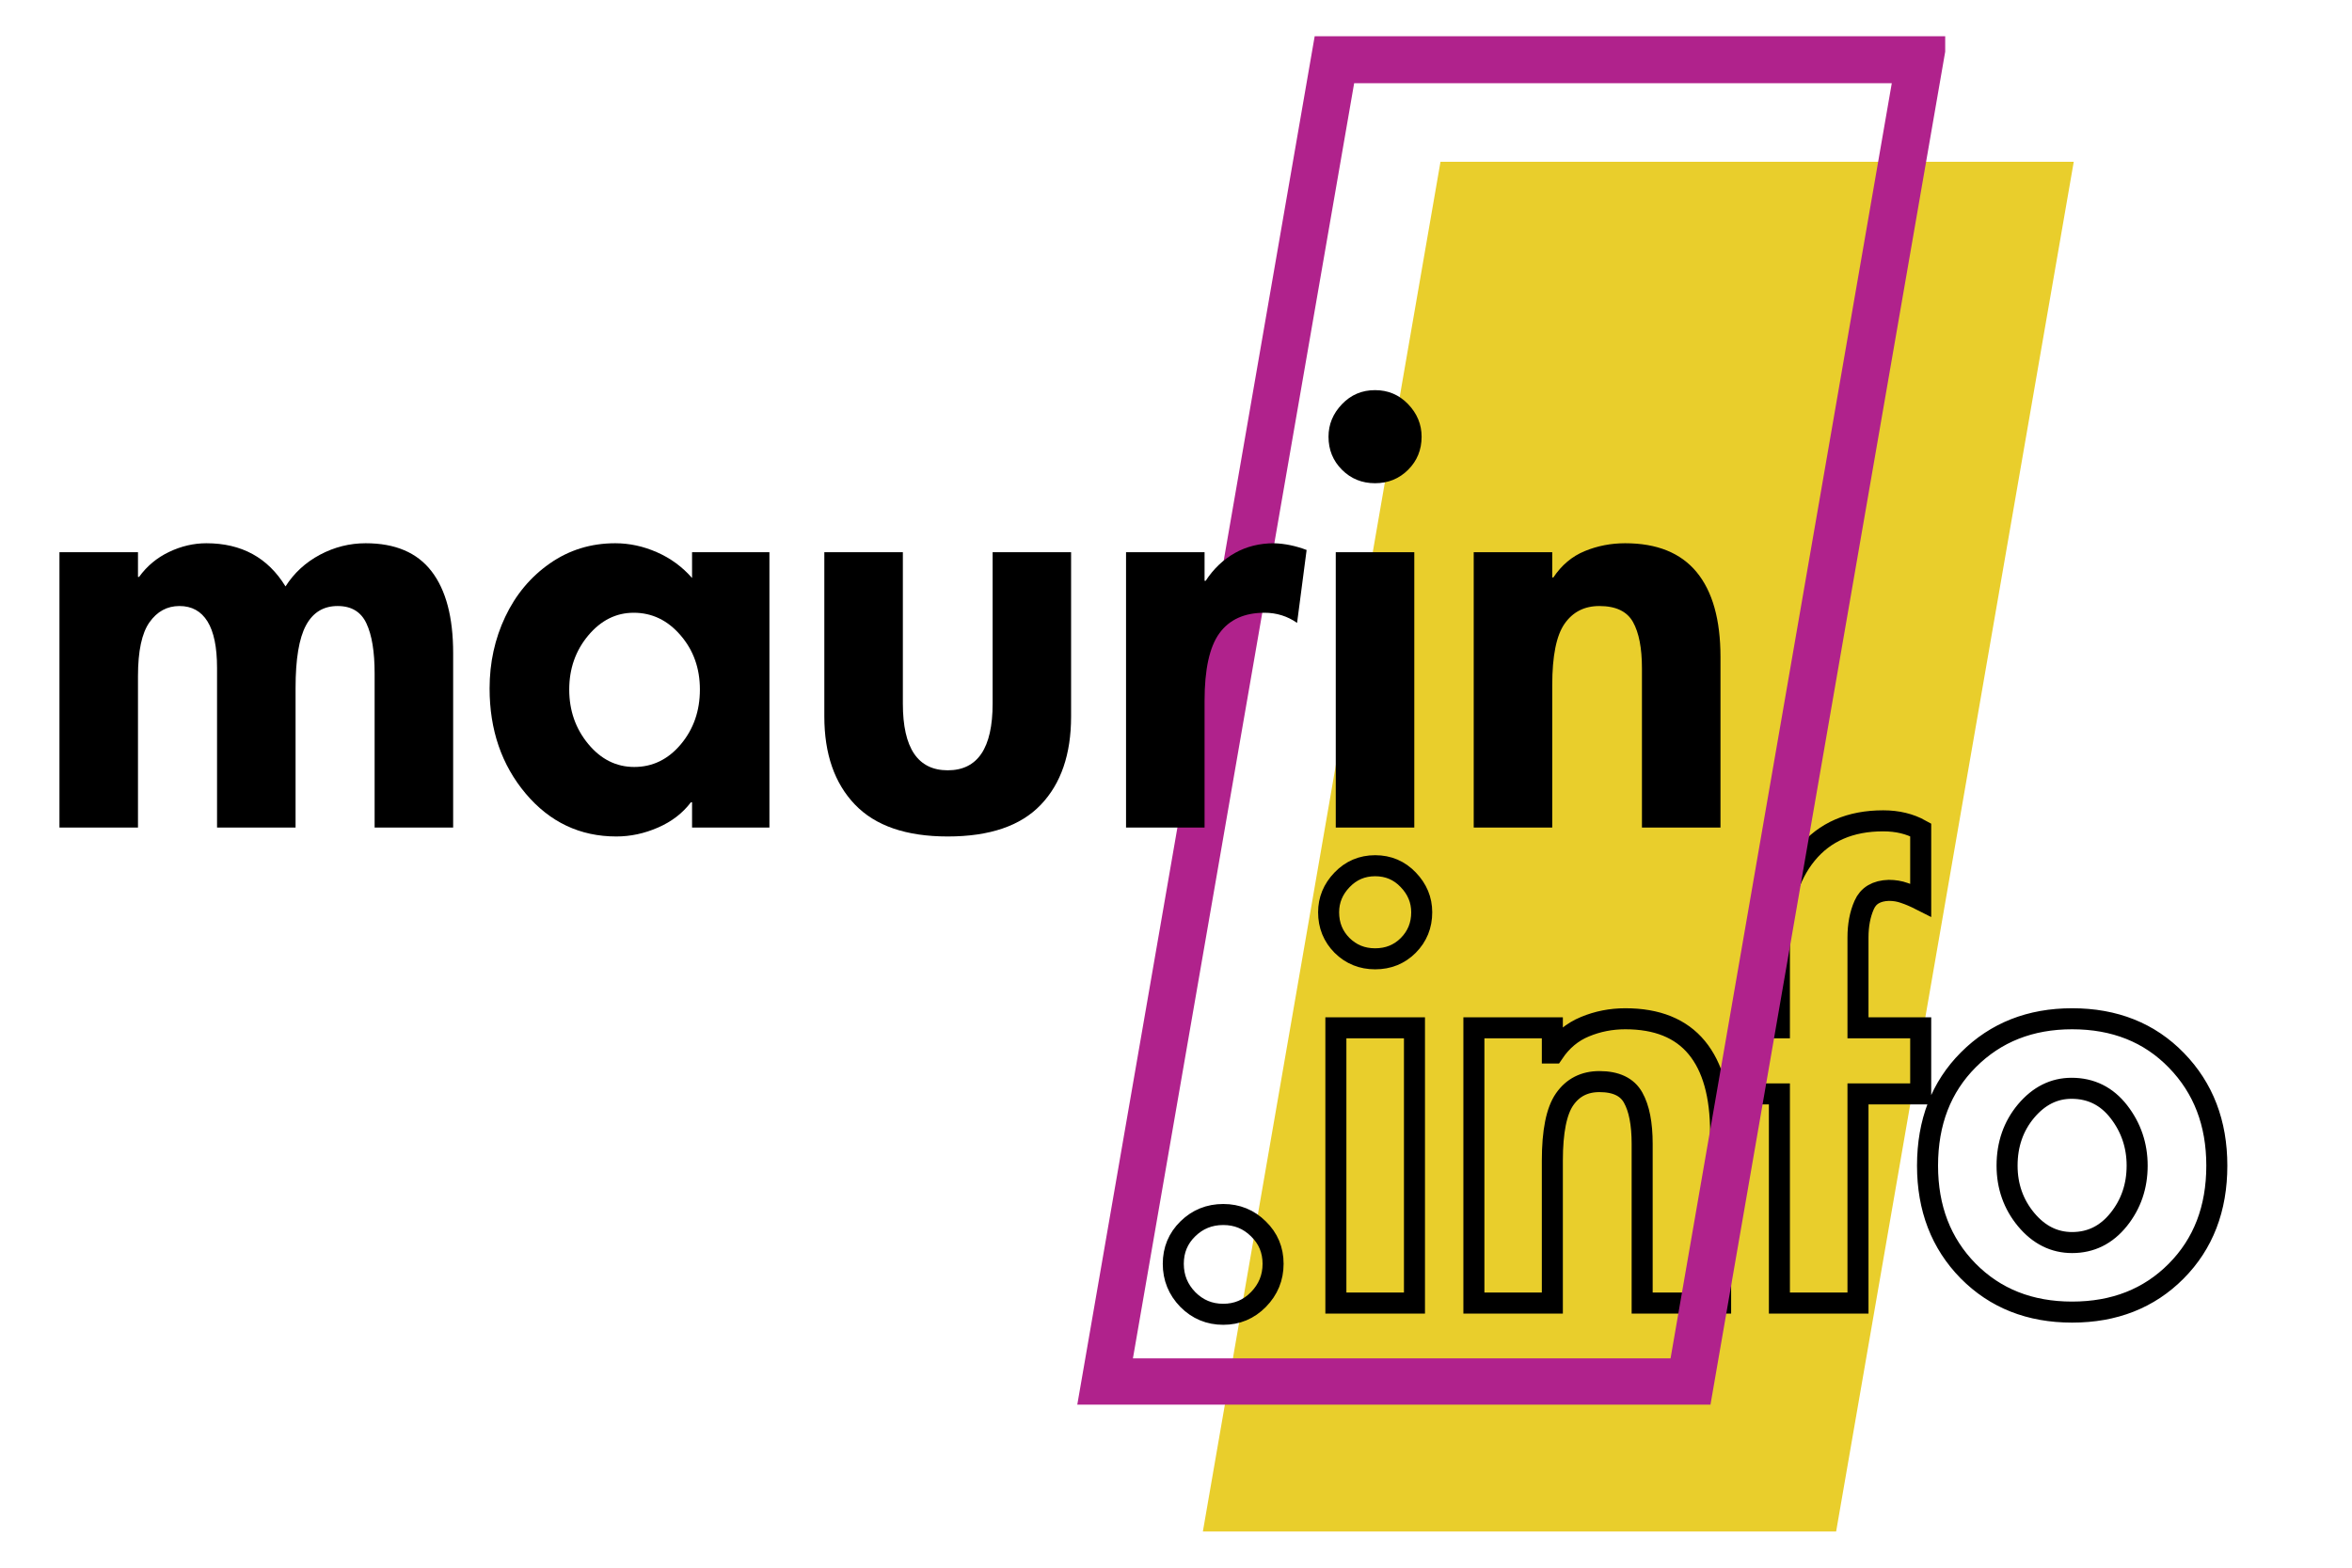
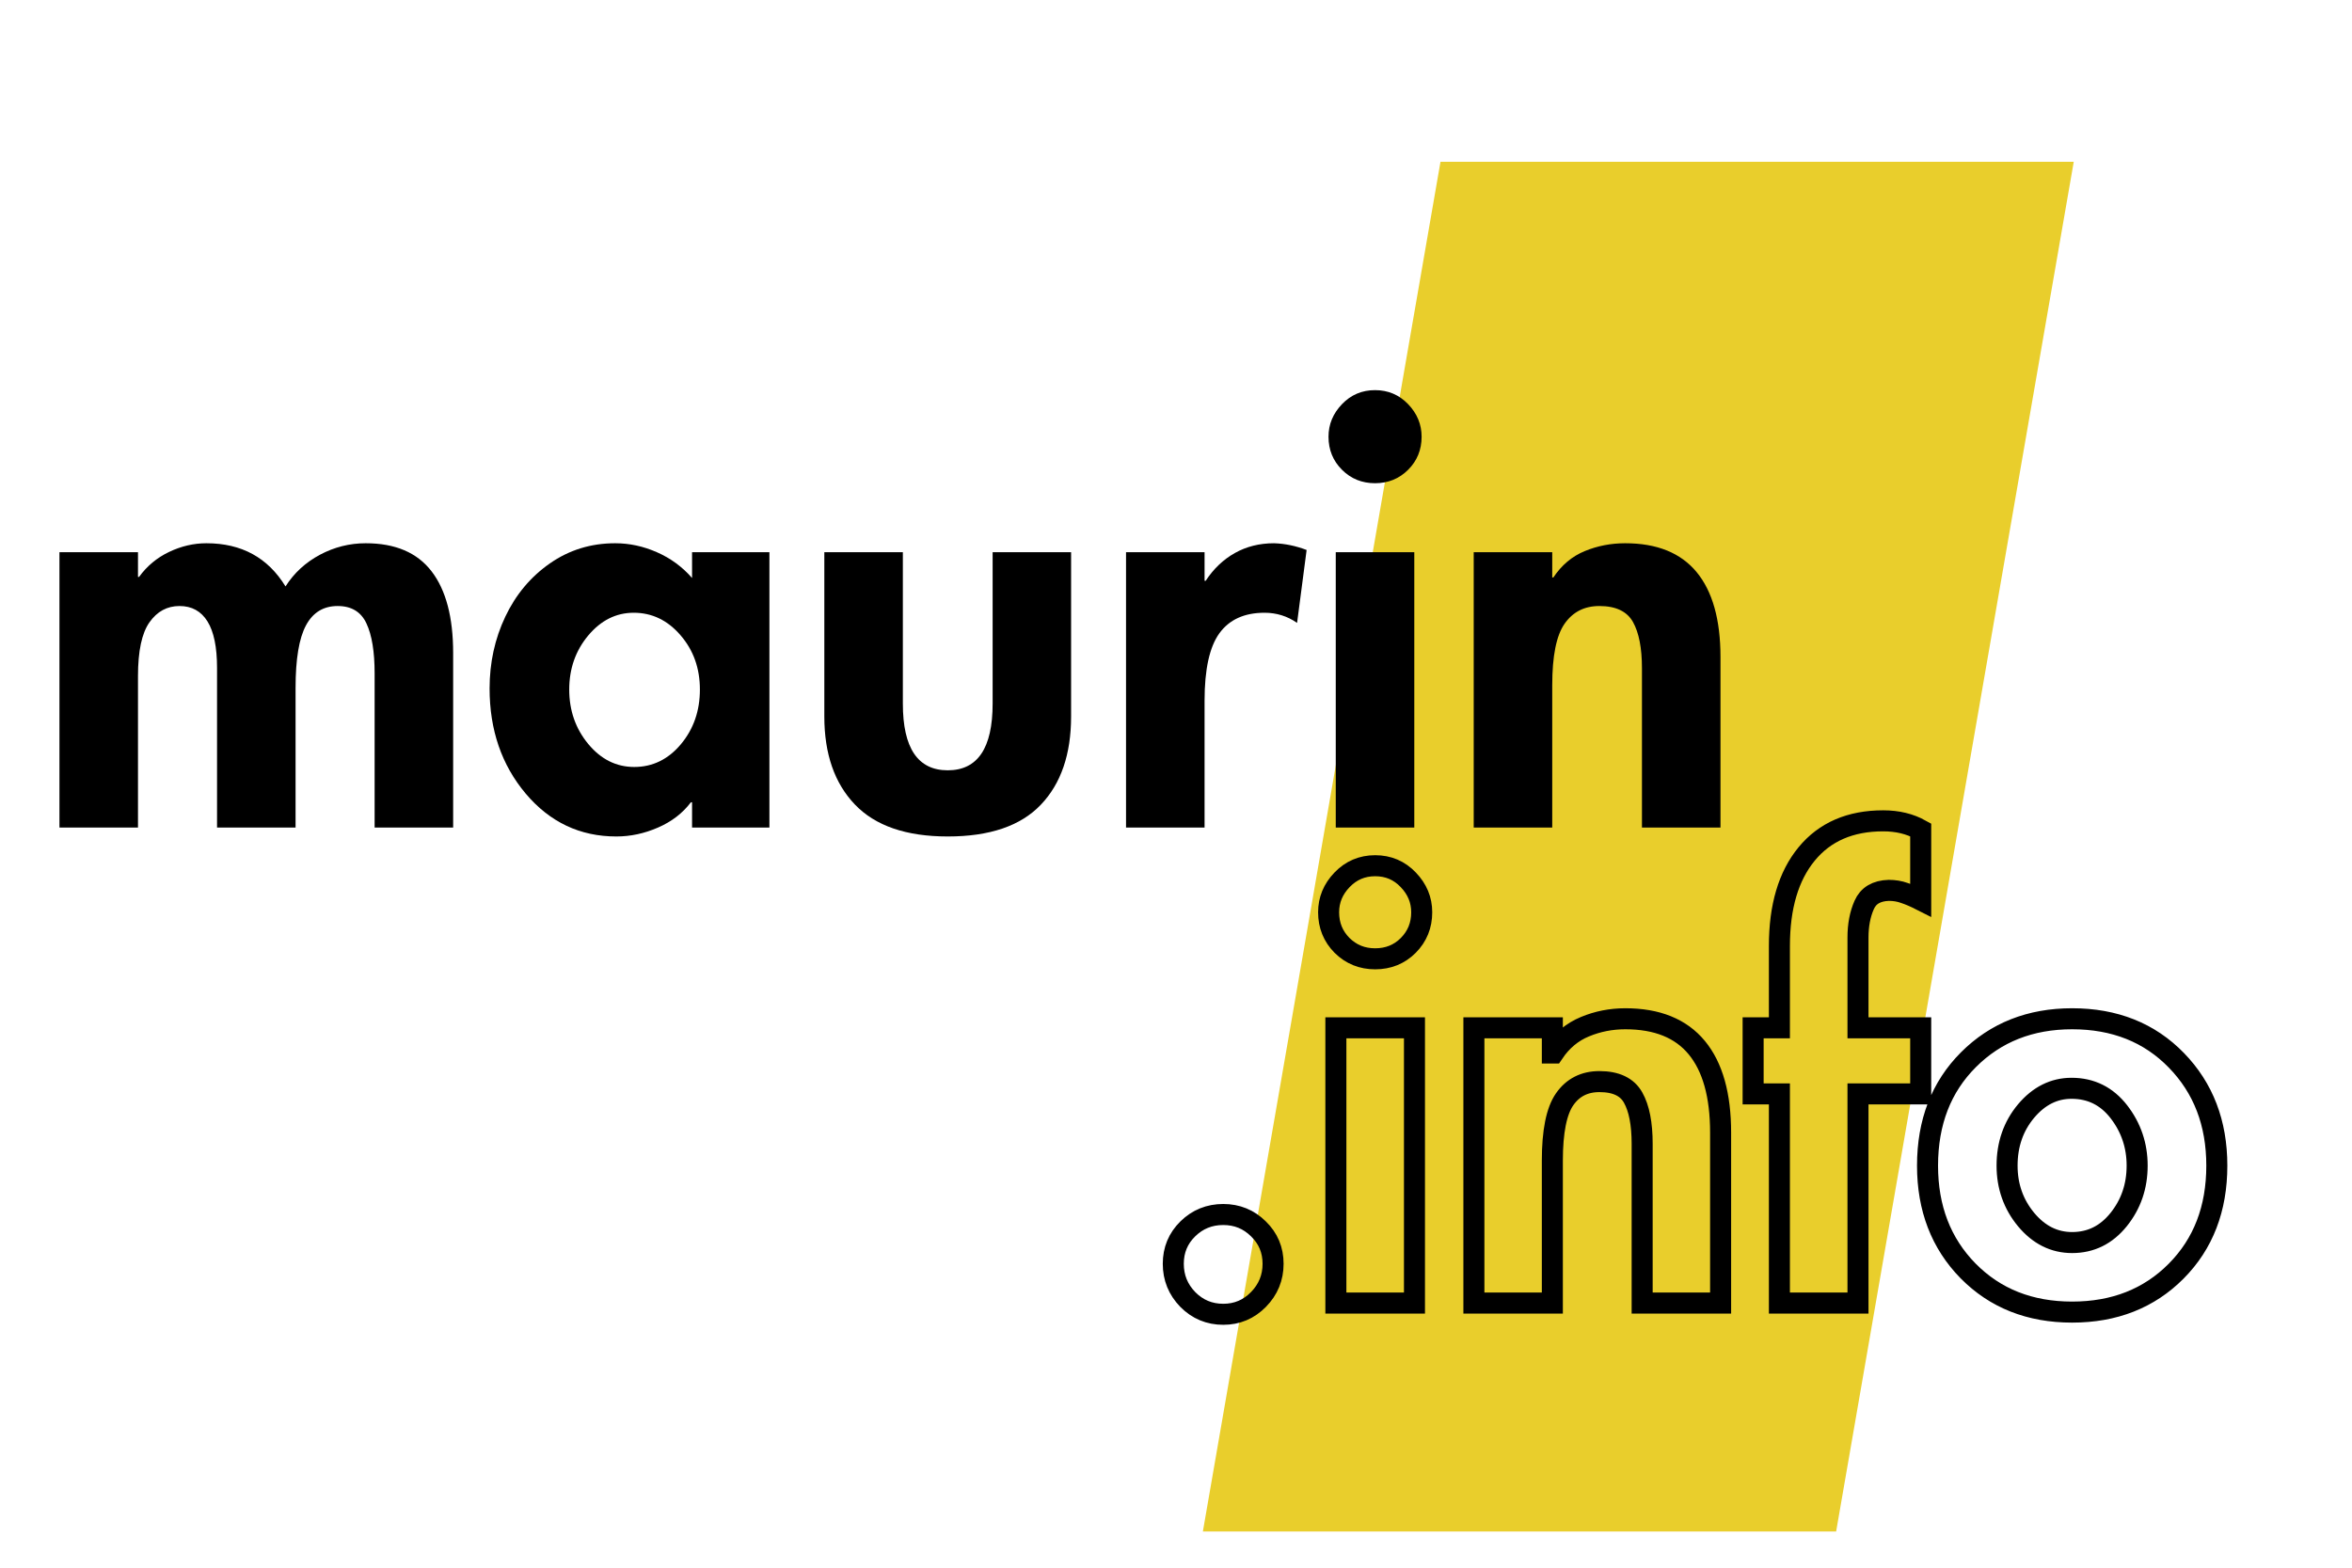
<svg xmlns="http://www.w3.org/2000/svg" width="750" zoomAndPan="magnify" viewBox="0 0 562.5 375" height="500" preserveAspectRatio="xMidYMid meet" version="1.0">
  <defs>
    <g />
    <clipPath id="8fcf8409fe">
      <path d="M 287.676 38.703 L 495.953 38.703 L 495.953 366.578 L 287.676 366.578 Z M 287.676 38.703 " clip-rule="nonzero" />
    </clipPath>
    <clipPath id="a5d378401e">
      <path d="M 344.504 38.703 L 495.953 38.703 L 439.125 366.344 L 287.676 366.344 Z M 344.504 38.703 " clip-rule="nonzero" />
    </clipPath>
    <clipPath id="bddef979fb">
      <path d="M 257.594 8.664 L 465.211 8.664 L 465.211 335.996 L 257.594 335.996 Z M 257.594 8.664 " clip-rule="nonzero" />
    </clipPath>
    <clipPath id="3ad7fb612e">
-       <path d="M 314.418 8.664 L 465.852 8.664 L 409.027 336.27 L 257.594 336.27 Z M 314.418 8.664 " clip-rule="nonzero" />
-     </clipPath>
+       </clipPath>
  </defs>
  <g clip-path="url(#8fcf8409fe)">
    <g clip-path="url(#a5d378401e)">
      <path fill="#e9ce2c" d="M 287.676 38.703 L 495.953 38.703 L 495.953 366.578 L 287.676 366.578 Z M 287.676 38.703 " fill-opacity="1" fill-rule="nonzero" />
    </g>
  </g>
  <path stroke-linecap="butt" transform="matrix(1.856, 0, 0, 1.856, 273.102, 174.356)" fill="none" stroke-linejoin="miter" d="M 10.48 75.447 C 8.691 75.447 7.169 74.811 5.911 73.542 C 4.663 72.258 4.04 70.724 4.04 68.938 C 4.04 67.162 4.663 65.661 5.911 64.438 C 7.169 63.203 8.691 62.587 10.48 62.587 C 12.256 62.587 13.767 63.203 15.012 64.438 C 16.271 65.661 16.9 67.162 16.9 68.938 C 16.9 70.724 16.271 72.258 15.012 73.542 C 13.767 74.811 12.256 75.447 10.48 75.447 Z M 24.055 23.634 C 24.055 22.045 24.632 20.652 25.785 19.453 C 26.949 18.24 28.371 17.634 30.055 17.634 C 31.747 17.634 33.171 18.24 34.322 19.453 C 35.476 20.652 36.052 22.045 36.052 23.634 C 36.052 25.315 35.476 26.738 34.322 27.902 C 33.171 29.055 31.747 29.632 30.055 29.632 C 28.371 29.632 26.949 29.055 25.785 27.902 C 24.632 26.738 24.055 25.315 24.055 23.634 Z M 35.118 38.523 L 35.118 74.001 L 24.991 74.001 L 24.991 38.523 Z M 74.567 74.001 L 64.458 74.001 L 64.458 53.483 C 64.458 50.884 64.07 48.895 63.294 47.519 C 62.528 46.145 61.082 45.457 58.952 45.457 C 57.025 45.457 55.531 46.214 54.472 47.732 C 53.414 49.249 52.885 51.89 52.885 55.653 L 52.885 74.001 L 42.776 74.001 L 42.776 38.523 L 52.885 38.523 L 52.885 41.77 L 53.026 41.77 C 54.095 40.181 55.449 39.053 57.084 38.382 C 58.719 37.7 60.453 37.359 62.288 37.359 C 66.381 37.359 69.449 38.598 71.497 41.082 C 73.542 43.563 74.567 47.214 74.567 52.037 Z M 100.35 22.045 C 99.586 21.658 98.886 21.357 98.25 21.147 C 97.627 20.921 96.956 20.81 96.24 20.81 C 94.652 20.858 93.593 21.488 93.065 22.698 C 92.534 23.897 92.269 25.292 92.269 26.879 L 92.269 38.523 L 100.35 38.523 L 100.35 47.043 L 92.269 47.043 L 92.269 74.001 L 82.143 74.001 L 82.143 47.043 L 78.757 47.043 L 78.757 38.523 L 82.143 38.523 L 82.143 27.973 C 82.143 22.916 83.313 18.964 85.655 16.117 C 87.995 13.272 91.282 11.849 95.516 11.849 C 97.351 11.849 98.961 12.237 100.35 13.013 Z M 101.23 56.288 C 101.23 50.701 102.989 46.149 106.506 42.633 C 110.022 39.116 114.473 37.359 119.86 37.359 C 125.353 37.359 129.833 39.146 133.303 42.721 C 136.773 46.286 138.507 50.806 138.507 56.288 C 138.507 61.84 136.761 66.372 133.267 69.889 C 129.774 73.405 125.306 75.165 119.86 75.165 C 114.414 75.165 109.946 73.395 106.453 69.855 C 102.97 66.303 101.23 61.781 101.23 56.288 Z M 119.789 46.32 C 117.531 46.32 115.58 47.296 113.932 49.249 C 112.297 51.202 111.48 53.548 111.48 56.288 C 111.48 58.946 112.297 61.263 113.932 63.239 C 115.58 65.215 117.554 66.202 119.86 66.202 C 122.272 66.202 124.271 65.215 125.858 63.239 C 127.447 61.263 128.24 58.946 128.24 56.288 C 128.24 53.689 127.457 51.379 125.894 49.354 C 124.33 47.332 122.295 46.32 119.789 46.32 Z M 119.789 46.32 " stroke="#000000" stroke-width="2.71" stroke-opacity="1" stroke-miterlimit="4" />
  <g clip-path="url(#bddef979fb)">
    <g clip-path="url(#3ad7fb612e)">
      <path stroke-linecap="butt" transform="matrix(1.515, 0, 0, 1.515, 257.595, 8.663)" fill="none" stroke-linejoin="miter" d="M 37.496 0.001 L 137.422 0.001 L 99.925 216.177 L -0.001 216.177 Z M 37.496 0.001 " stroke="#b0228c" stroke-width="14.834" stroke-opacity="1" stroke-miterlimit="4" />
    </g>
  </g>
  <g fill="#000000" fill-opacity="1">
    <g transform="translate(7.516, 197.948)">
      <g>
        <path d="M 60.766 -57.672 C 62.816 -60.891 65.562 -63.414 69 -65.25 C 72.445 -67.082 76.094 -68 79.938 -68 C 87 -68 92.25 -65.766 95.688 -61.297 C 99.133 -56.828 100.859 -50.301 100.859 -41.719 L 100.859 0 L 82.078 0 L 82.078 -36.891 C 82.078 -42.066 81.426 -46.039 80.125 -48.812 C 78.832 -51.594 76.535 -52.984 73.234 -52.984 C 69.836 -52.984 67.312 -51.438 65.656 -48.344 C 64 -45.258 63.172 -40.273 63.172 -33.391 L 63.172 0 L 44.391 0 L 44.391 -38.219 C 44.391 -43.145 43.629 -46.836 42.109 -49.297 C 40.586 -51.754 38.352 -52.984 35.406 -52.984 C 32.457 -52.984 30.066 -51.688 28.234 -49.094 C 26.398 -46.5 25.484 -42.207 25.484 -36.219 L 25.484 0 L 6.703 0 L 6.703 -65.859 L 25.484 -65.859 L 25.484 -59.953 L 25.75 -59.953 C 27.625 -62.547 30.016 -64.535 32.922 -65.922 C 35.828 -67.305 38.801 -68 41.844 -68 C 50.25 -68 56.555 -64.555 60.766 -57.672 Z M 60.766 -57.672 " />
      </g>
    </g>
  </g>
  <g fill="#000000" fill-opacity="1">
    <g transform="translate(115.074, 197.948)">
      <g>
        <path d="M 50.438 -65.859 L 68.938 -65.859 L 68.938 0 L 50.438 0 L 50.438 -6.031 L 50.156 -6.031 C 48.195 -3.438 45.582 -1.426 42.312 0 C 39.051 1.426 35.723 2.141 32.328 2.141 C 23.648 2.141 16.426 -1.273 10.656 -8.109 C 4.895 -14.953 2.016 -23.336 2.016 -33.266 C 2.016 -39.43 3.266 -45.148 5.766 -50.422 C 8.266 -55.703 11.816 -59.953 16.422 -63.172 C 21.035 -66.391 26.25 -68 32.062 -68 C 35.457 -68 38.785 -67.281 42.047 -65.844 C 45.305 -64.414 48.102 -62.363 50.438 -59.688 Z M 36.484 -51.375 C 32.273 -51.375 28.648 -49.562 25.609 -45.938 C 22.578 -42.312 21.062 -38 21.062 -33 C 21.062 -27.988 22.578 -23.648 25.609 -19.984 C 28.648 -16.316 32.316 -14.484 36.609 -14.484 C 40.992 -14.484 44.707 -16.289 47.75 -19.906 C 50.789 -23.531 52.312 -27.895 52.312 -33 C 52.312 -38.094 50.766 -42.426 47.672 -46 C 44.586 -49.582 40.859 -51.375 36.484 -51.375 Z M 36.484 -51.375 " />
      </g>
    </g>
  </g>
  <g fill="#000000" fill-opacity="1">
    <g transform="translate(190.848, 197.948)">
      <g>
        <path d="M 25.078 -65.859 L 25.078 -29.641 C 25.078 -19.004 28.656 -13.688 35.812 -13.688 C 42.969 -13.688 46.547 -19.004 46.547 -29.641 L 46.547 -65.859 L 65.312 -65.859 L 65.312 -26.562 C 65.312 -17.531 62.895 -10.488 58.062 -5.438 C 53.238 -0.383 45.82 2.141 35.812 2.141 C 25.883 2.141 18.484 -0.406 13.609 -5.5 C 8.734 -10.594 6.297 -17.613 6.297 -26.562 L 6.297 -65.859 Z M 25.078 -65.859 " />
      </g>
    </g>
  </g>
  <g fill="#000000" fill-opacity="1">
    <g transform="translate(262.598, 197.948)">
      <g>
        <path d="M 47.609 -48.953 C 45.285 -50.566 42.691 -51.375 39.828 -51.375 C 35.004 -51.375 31.406 -49.738 29.031 -46.469 C 26.664 -43.207 25.484 -37.82 25.484 -30.312 L 25.484 0 L 6.703 0 L 6.703 -65.859 L 25.484 -65.859 L 25.484 -59.016 L 25.75 -59.016 C 27.625 -61.879 29.945 -64.094 32.719 -65.656 C 35.5 -67.219 38.629 -68 42.109 -68 C 44.703 -67.914 47.297 -67.379 49.891 -66.391 Z M 47.609 -48.953 " />
      </g>
    </g>
  </g>
  <g fill="#000000" fill-opacity="1">
    <g transform="translate(311.817, 197.948)">
      <g>
        <path d="M 5.906 -93.484 C 5.906 -96.43 6.977 -99.023 9.125 -101.266 C 11.27 -103.504 13.906 -104.625 17.031 -104.625 C 20.164 -104.625 22.805 -103.504 24.953 -101.266 C 27.098 -99.023 28.172 -96.43 28.172 -93.484 C 28.172 -90.359 27.098 -87.723 24.953 -85.578 C 22.805 -83.43 20.164 -82.359 17.031 -82.359 C 13.906 -82.359 11.27 -83.43 9.125 -85.578 C 6.977 -87.723 5.906 -90.359 5.906 -93.484 Z M 26.422 -65.859 L 26.422 0 L 7.641 0 L 7.641 -65.859 Z M 26.422 -65.859 " />
      </g>
    </g>
  </g>
  <g fill="#000000" fill-opacity="1">
    <g transform="translate(345.747, 197.948)">
      <g>
        <path d="M 65.719 0 L 46.938 0 L 46.938 -38.094 C 46.938 -42.914 46.223 -46.602 44.797 -49.156 C 43.367 -51.707 40.688 -52.984 36.75 -52.984 C 33.176 -52.984 30.406 -51.57 28.438 -48.75 C 26.469 -45.938 25.484 -41.039 25.484 -34.062 L 25.484 0 L 6.703 0 L 6.703 -65.859 L 25.484 -65.859 L 25.484 -59.812 L 25.75 -59.812 C 27.719 -62.77 30.223 -64.875 33.266 -66.125 C 36.305 -67.375 39.523 -68 42.922 -68 C 50.523 -68 56.223 -65.695 60.016 -61.094 C 63.816 -56.488 65.719 -49.719 65.719 -40.781 Z M 65.719 0 " />
      </g>
    </g>
  </g>
</svg>